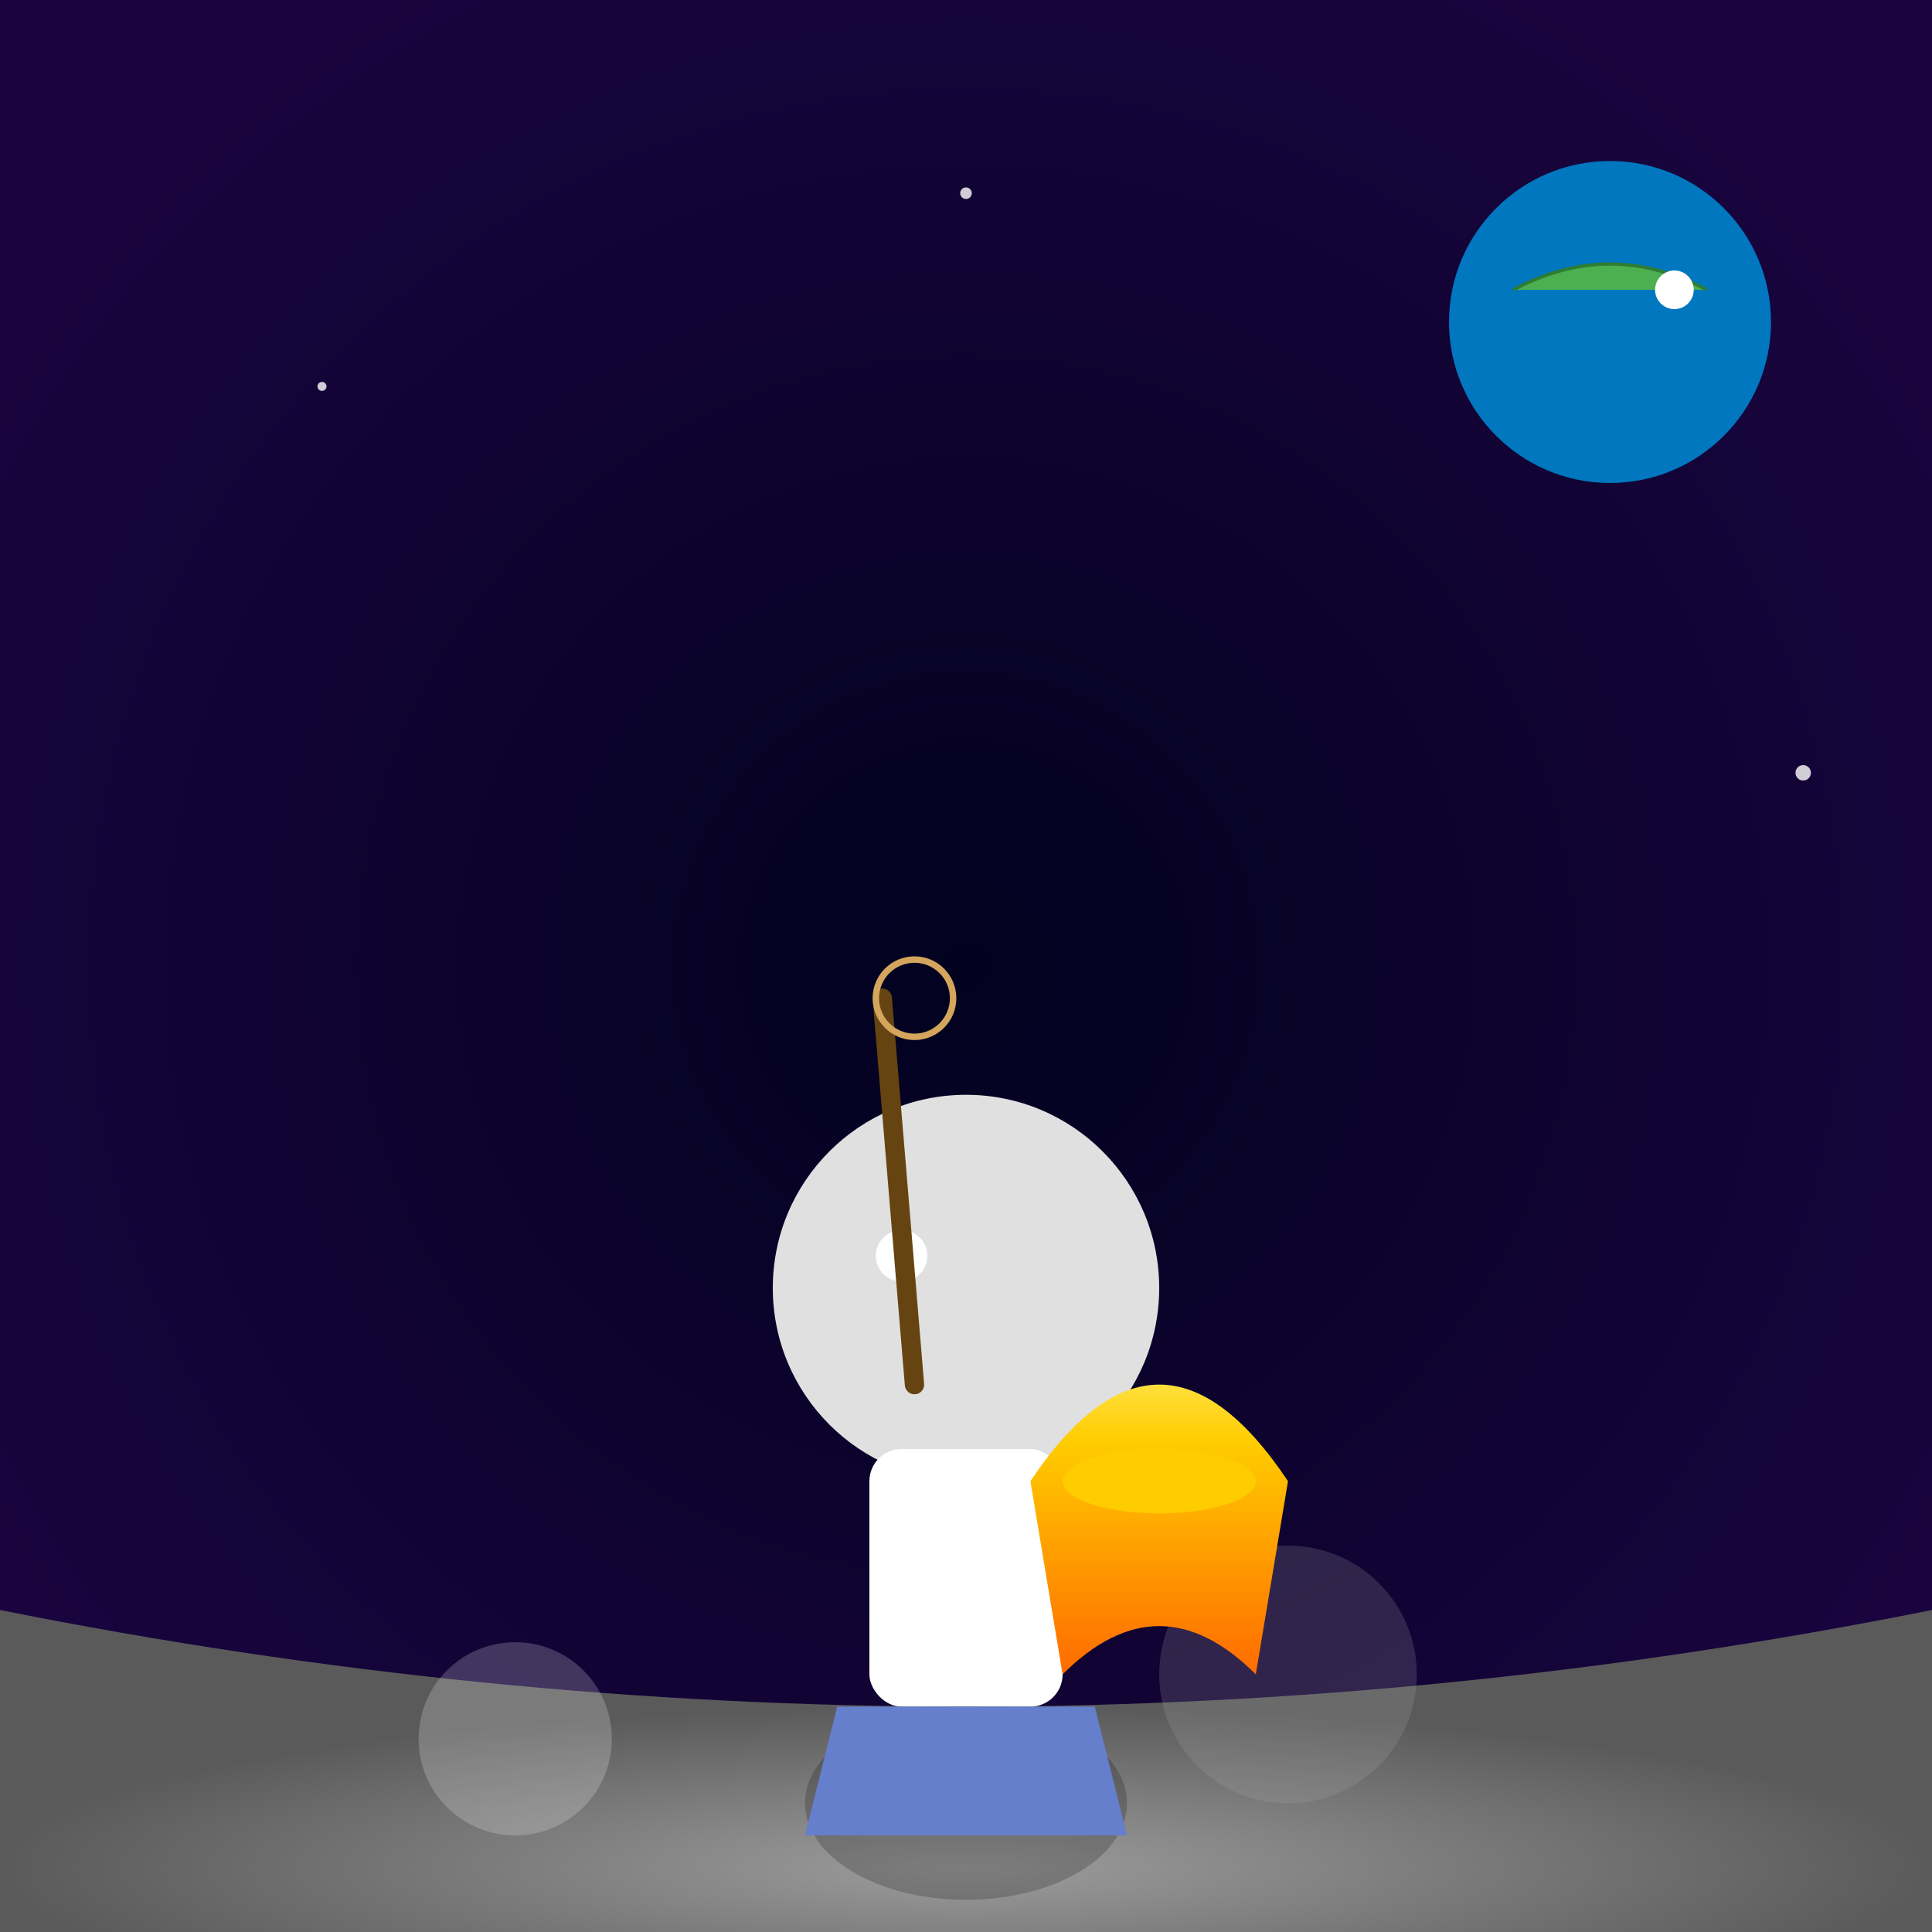
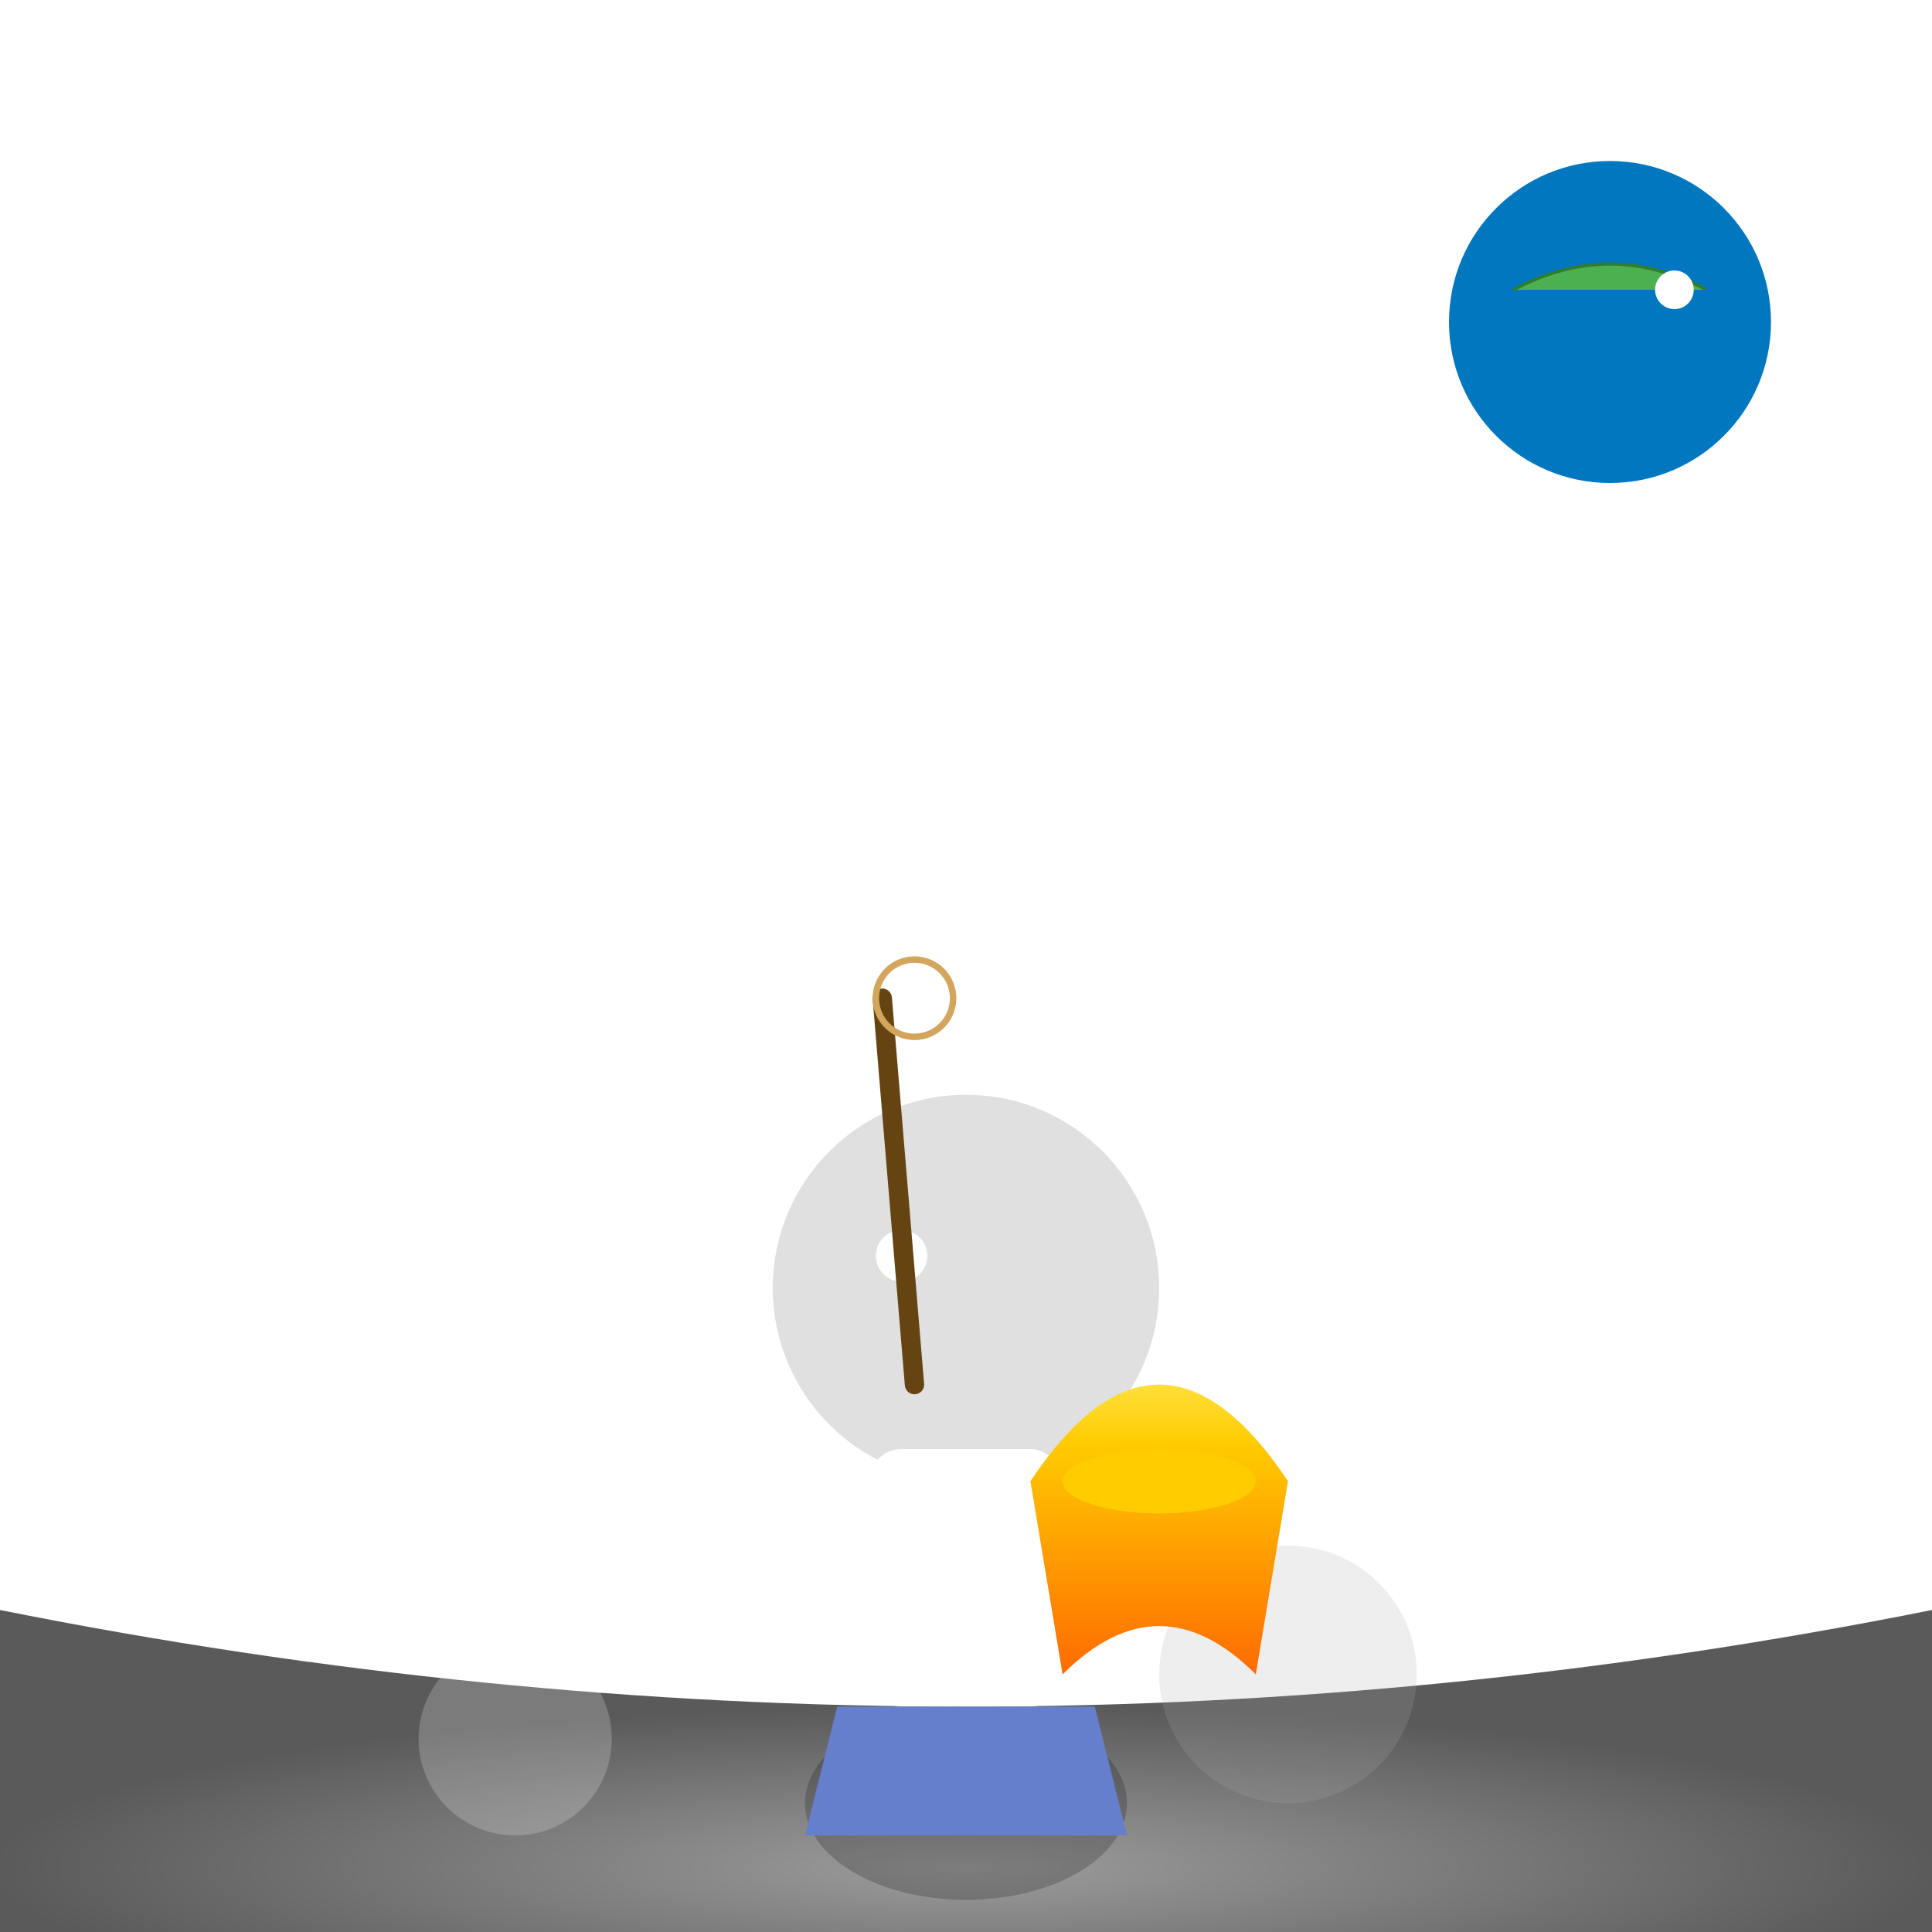
<svg xmlns="http://www.w3.org/2000/svg" viewBox="0 0 300 300">
  <defs>
    <radialGradient id="spaceGradient" cx="50%" cy="50%" r="60%">
      <stop offset="0%" stop-color="#02021f" />
      <stop offset="100%" stop-color="#1a0440" />
    </radialGradient>
    <radialGradient id="moonSurface" cx="50%" cy="80%" r="50%">
      <stop offset="0%" stop-color="#9c9c9c" />
      <stop offset="100%" stop-color="#5a5a5a" />
    </radialGradient>
    <linearGradient id="flame" x1="50%" y1="100%" x2="50%" y2="0%">
      <stop offset="0%" stop-color="#ff6b00" />
      <stop offset="60%" stop-color="#ffcc00" />
      <stop offset="100%" stop-color="#ffff9e" />
    </linearGradient>
  </defs>
-   <rect width="300" height="300" fill="url(#spaceGradient)" />
  <path d="M0 250 Q150 280 300 250 L300 300 L0 300 Z" fill="url(#moonSurface)" />
  <g fill-opacity="0.2">
    <circle cx="80" cy="270" r="15" fill="#fff" />
    <circle cx="200" cy="260" r="20" fill="#aaa" />
    <ellipse cx="150" cy="280" rx="25" ry="15" />
  </g>
  <g transform="translate(150 200)">
    <circle r="30" fill="#e0e0e0" />
    <circle cx="-10" cy="-5" r="4" fill="#fff" filter="url(#reflect)" />
    <rect x="-15" y="25" width="30" height="40" rx="5" fill="#fff" />
    <path d="M-20 65 L20 65 L25 85 H-25 Z" fill="#657fcc" />
    <path d="M-8 15 l-5 -60" stroke="#664411" stroke-width="3" stroke-linecap="round" />
    <g transform="translate(-8 -45)">
      <circle r="6" fill="url(#marsh)" stroke="#d4a55c" stroke-width="1" />
      <circle r="4" cy="-8" fill="url(#marsh)" />
    </g>
  </g>
  <g transform="translate(180 230)">
    <path d="M-20 0 Q0 -30 20 0 L15 30 Q0 15 -15 30 Z" fill="url(#flame)" />
    <g filter="url(#glow)">
      <ellipse cx="0" cy="0" rx="15" ry="5" fill="#ffcc0060" />
    </g>
  </g>
  <circle cx="250" cy="50" r="25" fill="#0077be" />
  <path d="M235 45 q15 -8 30 0" fill="#4CAF50" stroke="#2E7D32" stroke-width="0.5" />
  <circle cx="260" cy="45" r="3" fill="#fff" filter="url(#starGlow)" />
  <g fill="#fff" opacity="0.8">
    <circle cx="50" cy="60" r="0.7" />
    <circle cx="280" cy="120" r="1.2" />
    <circle cx="150" cy="30" r="0.9" />
  </g>
  <filter id="glow">
    <feGaussianBlur stdDeviation="5" />
  </filter>
  <filter id="starGlow">
    <feGaussianBlur stdDeviation="1" />
  </filter>
</svg>